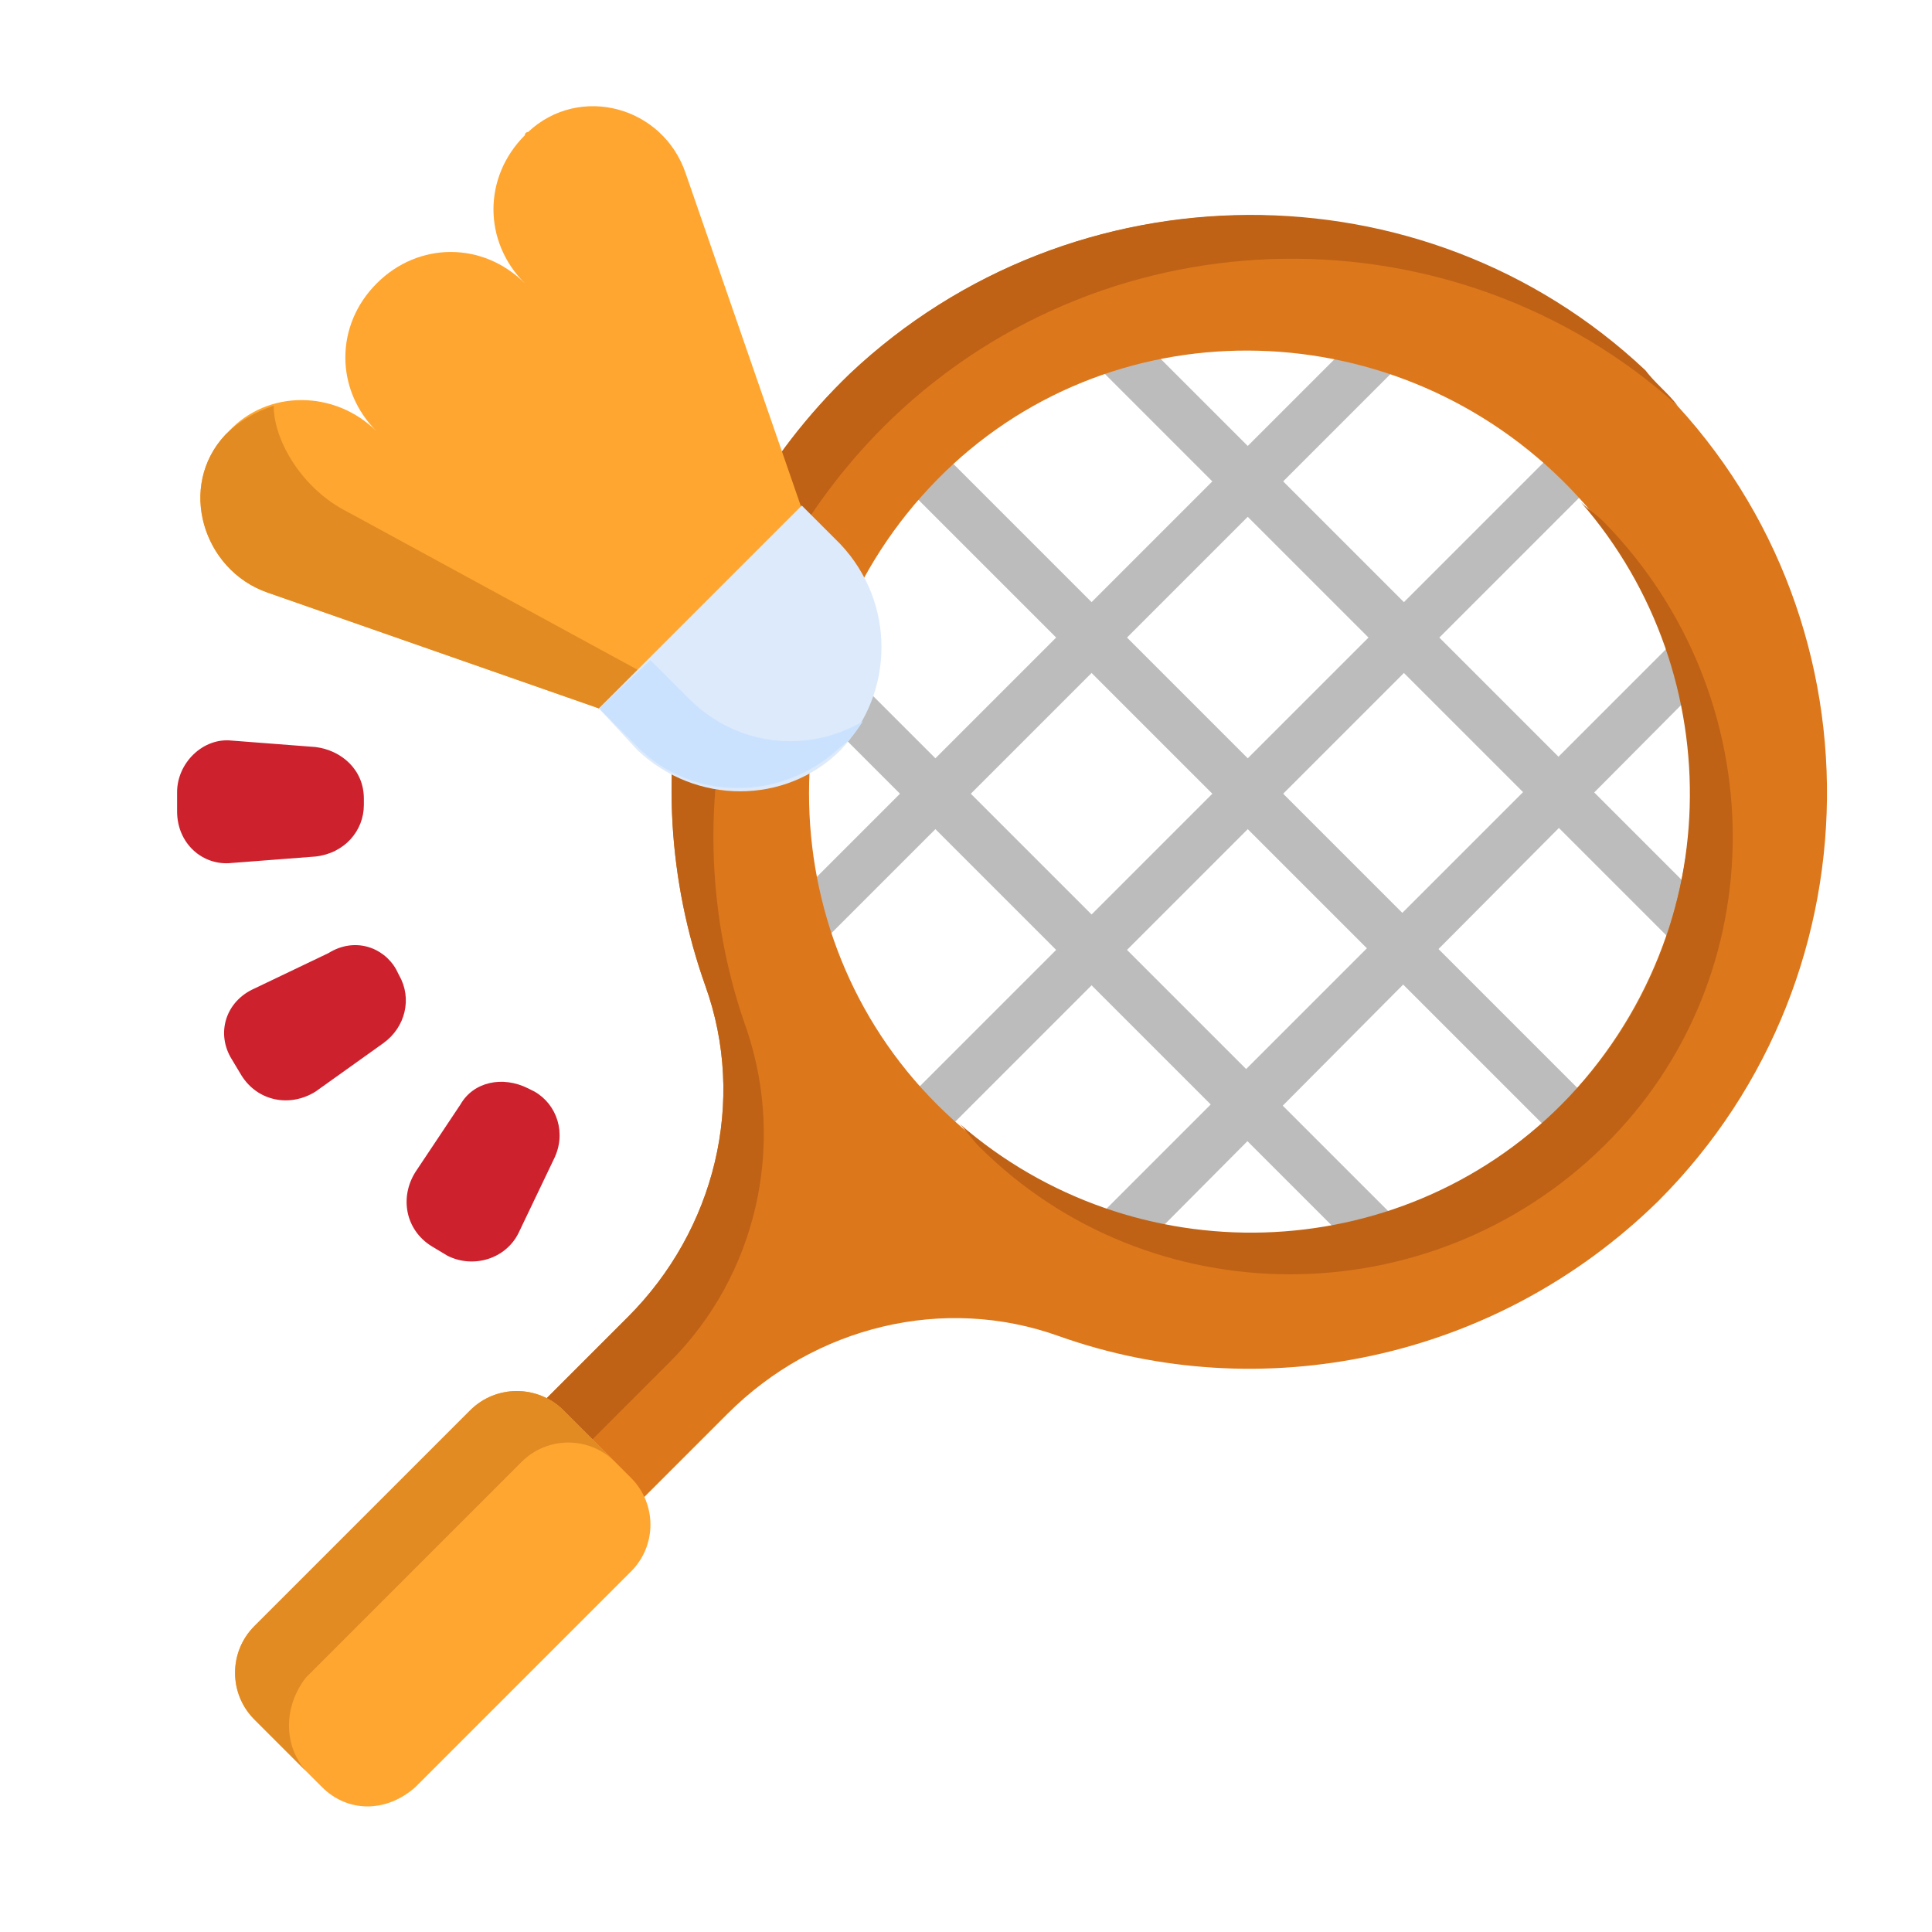
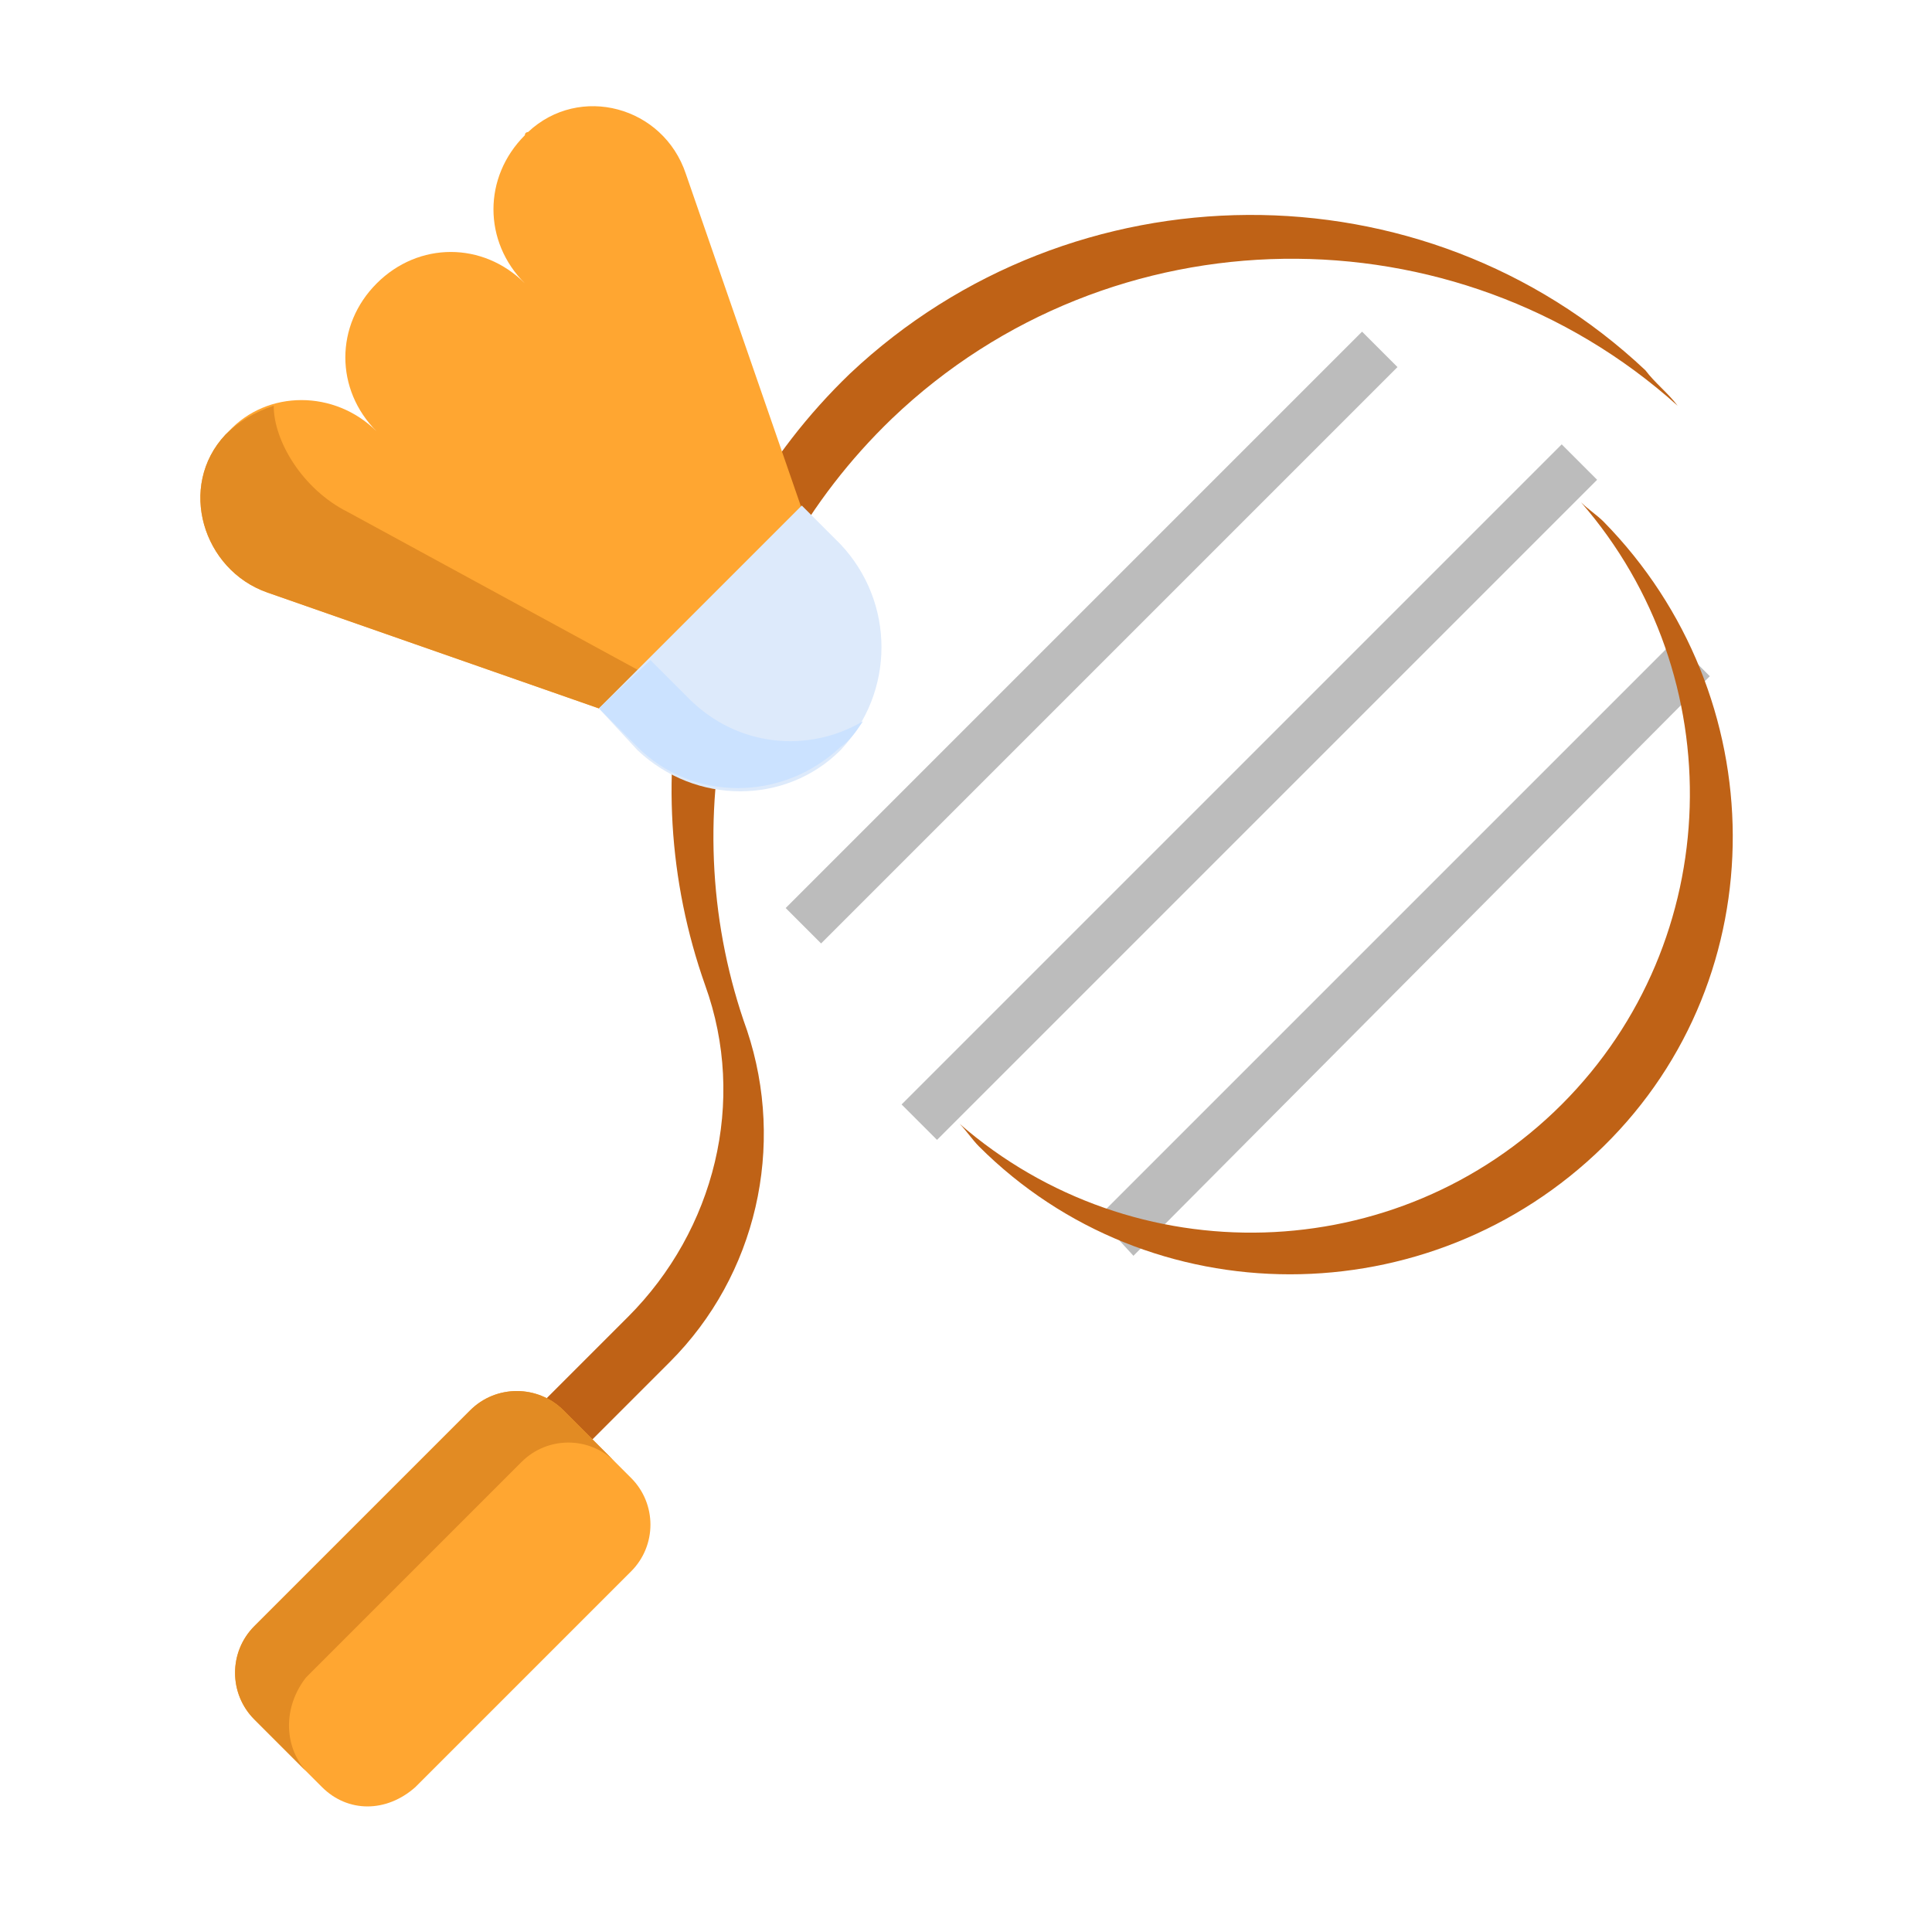
<svg xmlns="http://www.w3.org/2000/svg" version="1.1" id="Layer_1" x="0px" y="0px" width="60px" height="60px" viewBox="0 0 60 60" style="enable-background:new 0 0 60 60;" xml:space="preserve">
  <style type="text/css">
	.st0{fill:#CD212D;}
	.st1{fill:#BCBCBC;}
	.st2{fill:#DD771B;}
	.st3{fill:#BF6216;}
	.st4{fill:#FFA631;}
	.st5{fill:#E28B23;}
	.st6{fill:#DDEAFB;}
	.st7{fill:#CBE2FF;}
</style>
  <g>
    <g>
-       <path class="st0" d="M11.3,24.8l0,0.2c0,0.8-0.6,1.5-1.5,1.6l-2.6,0.2c-0.9,0.1-1.7-0.6-1.7-1.6l0-0.6c0-0.9,0.8-1.7,1.7-1.6    l2.6,0.2C10.6,23.3,11.3,23.9,11.3,24.8z M12.3,30.1l0.1,0.2c0.4,0.7,0.2,1.6-0.5,2.1l-2.1,1.5c-0.8,0.5-1.8,0.3-2.3-0.5l-0.3-0.5    c-0.5-0.8-0.2-1.8,0.7-2.2l2.3-1.1C11,29.1,11.9,29.4,12.3,30.1L12.3,30.1z M16.4,33.8l0.2,0.1c0.7,0.4,1,1.3,0.6,2.1l-1.1,2.3    c-0.4,0.8-1.4,1.1-2.2,0.7l-0.5-0.3c-0.8-0.5-1-1.5-0.5-2.3l1.4-2.1C14.7,33.6,15.6,33.4,16.4,33.8z" />
-     </g>
+       </g>
    <g>
-       <path class="st1" d="M24.4,21.1l1.1-1.1l17.9,17.9L42.3,39L24.4,21.1z M27.9,14.9l1.1-1.1l20.5,20.5l-1.1,1.1L27.9,14.9z     M34.1,11.4l1.1-1.1l17.9,17.9L52,29.3L34.1,11.4z" />
-     </g>
+       </g>
    <g>
      <path class="st1" d="M34.1,37.8L52,19.9l1.1,1.1L35.2,39L34.1,37.8z M28,34.3l20.5-20.5l1.1,1.1L29.1,35.4L28,34.3z M24.4,28.2    l17.9-17.9l1.1,1.1L25.5,29.3L24.4,28.2z" />
    </g>
-     <path class="st2" d="M51.5,37.3c7.1-7.1,7-18.8-0.4-25.7C44.2,5,33.3,5.1,26.4,11.6c-5.3,5.1-6.8,12.5-4.5,19   c1.3,3.6,0.3,7.6-2.4,10.3l-5,5c-0.8,0.8-0.9,2.1-0.1,3c0.8,0.9,2.2,0.9,3.1,0.1l5.1-5.1c2.7-2.7,6.7-3.7,10.3-2.4   C39.1,43.7,46.4,42.3,51.5,37.3z M29.1,34.3c-5.3-5.3-5.3-14,0-19.4s14-5.3,19.4,0s5.3,14,0,19.4S34.4,39.6,29.1,34.3z" />
    <g>
      <path class="st3" d="M15.8,47.3l5-5c2.7-2.7,3.6-6.7,2.4-10.3c-2.3-6.4-0.8-13.9,4.5-19c6.8-6.5,17.5-6.6,24.4-0.4    c-0.3-0.4-0.7-0.7-1-1.1C44.2,5,33.3,5.1,26.4,11.6c-5.3,5.1-6.8,12.5-4.5,19c1.3,3.6,0.3,7.6-2.4,10.3l-5,5    c-0.8,0.8-0.9,2.1-0.1,3c0.2,0.3,0.6,0.5,0.9,0.6C15,48.7,15.2,47.9,15.8,47.3z" />
      <path class="st3" d="M29.8,34.9c0.2,0.2,0.4,0.5,0.6,0.7c5.3,5.3,14,5.3,19.4,0s5.3-14,0-19.4c-0.2-0.2-0.5-0.4-0.7-0.6    c4.7,5.4,4.5,13.6-0.6,18.7S35.2,39.6,29.8,34.9L29.8,34.9z" />
    </g>
    <path class="st4" d="M10,55.5l-2.1-2.1c-0.8-0.8-0.8-2.1,0-2.9l6.7-6.7c0.8-0.8,2.1-0.8,2.9,0l2.1,2.1c0.8,0.8,0.8,2.1,0,2.9   l-6.7,6.7C12,56.3,10.8,56.3,10,55.5z" />
    <path class="st5" d="M9.5,55l-1.6-1.6c-0.8-0.8-0.8-2.1,0-2.9l6.7-6.7c0.8-0.8,2.1-0.8,2.9,0l1.6,1.6c-0.8-0.8-2.1-0.8-2.9,0   l-6.7,6.7C8.8,53,8.8,54.2,9.5,55L9.5,55z" />
    <path class="st4" d="M24.9,15.8L21.3,5.4c-0.7-2.1-3.3-2.8-4.9-1.3c0,0-0.1,0-0.1,0.1c-1.3,1.3-1.3,3.3,0,4.6   c-1.3-1.3-3.3-1.3-4.6,0s-1.3,3.3,0,4.6c-1.3-1.3-3.4-1.3-4.6,0c0,0-0.1,0.1-0.1,0.1c-1.5,1.6-0.7,4.2,1.3,4.9L18.6,22l5.3-0.9   L24.9,15.8z" />
    <path class="st5" d="M10.8,15.9c-1.4-0.7-2.3-2.2-2.3-3.3c-0.6,0.2-1.1,0.5-1.5,0.9c-1.5,1.6-0.7,4.2,1.3,4.9L18.6,22l5.3-0.9   l-4.1-0.3L10.8,15.9z" />
    <path class="st6" d="M26.1,23.3c-1.7,1.7-4.5,1.7-6.3,0L18.6,22l6.3-6.3l1.2,1.2C27.8,18.7,27.8,21.5,26.1,23.3L26.1,23.3z" />
    <path class="st7" d="M26.8,22.4c-1.7,1-3.9,0.8-5.4-0.7l-1.2-1.2L18.6,22l1.2,1.2c1.7,1.7,4.5,1.7,6.3,0   C26.4,23,26.6,22.7,26.8,22.4L26.8,22.4z" />
  </g>
</svg>